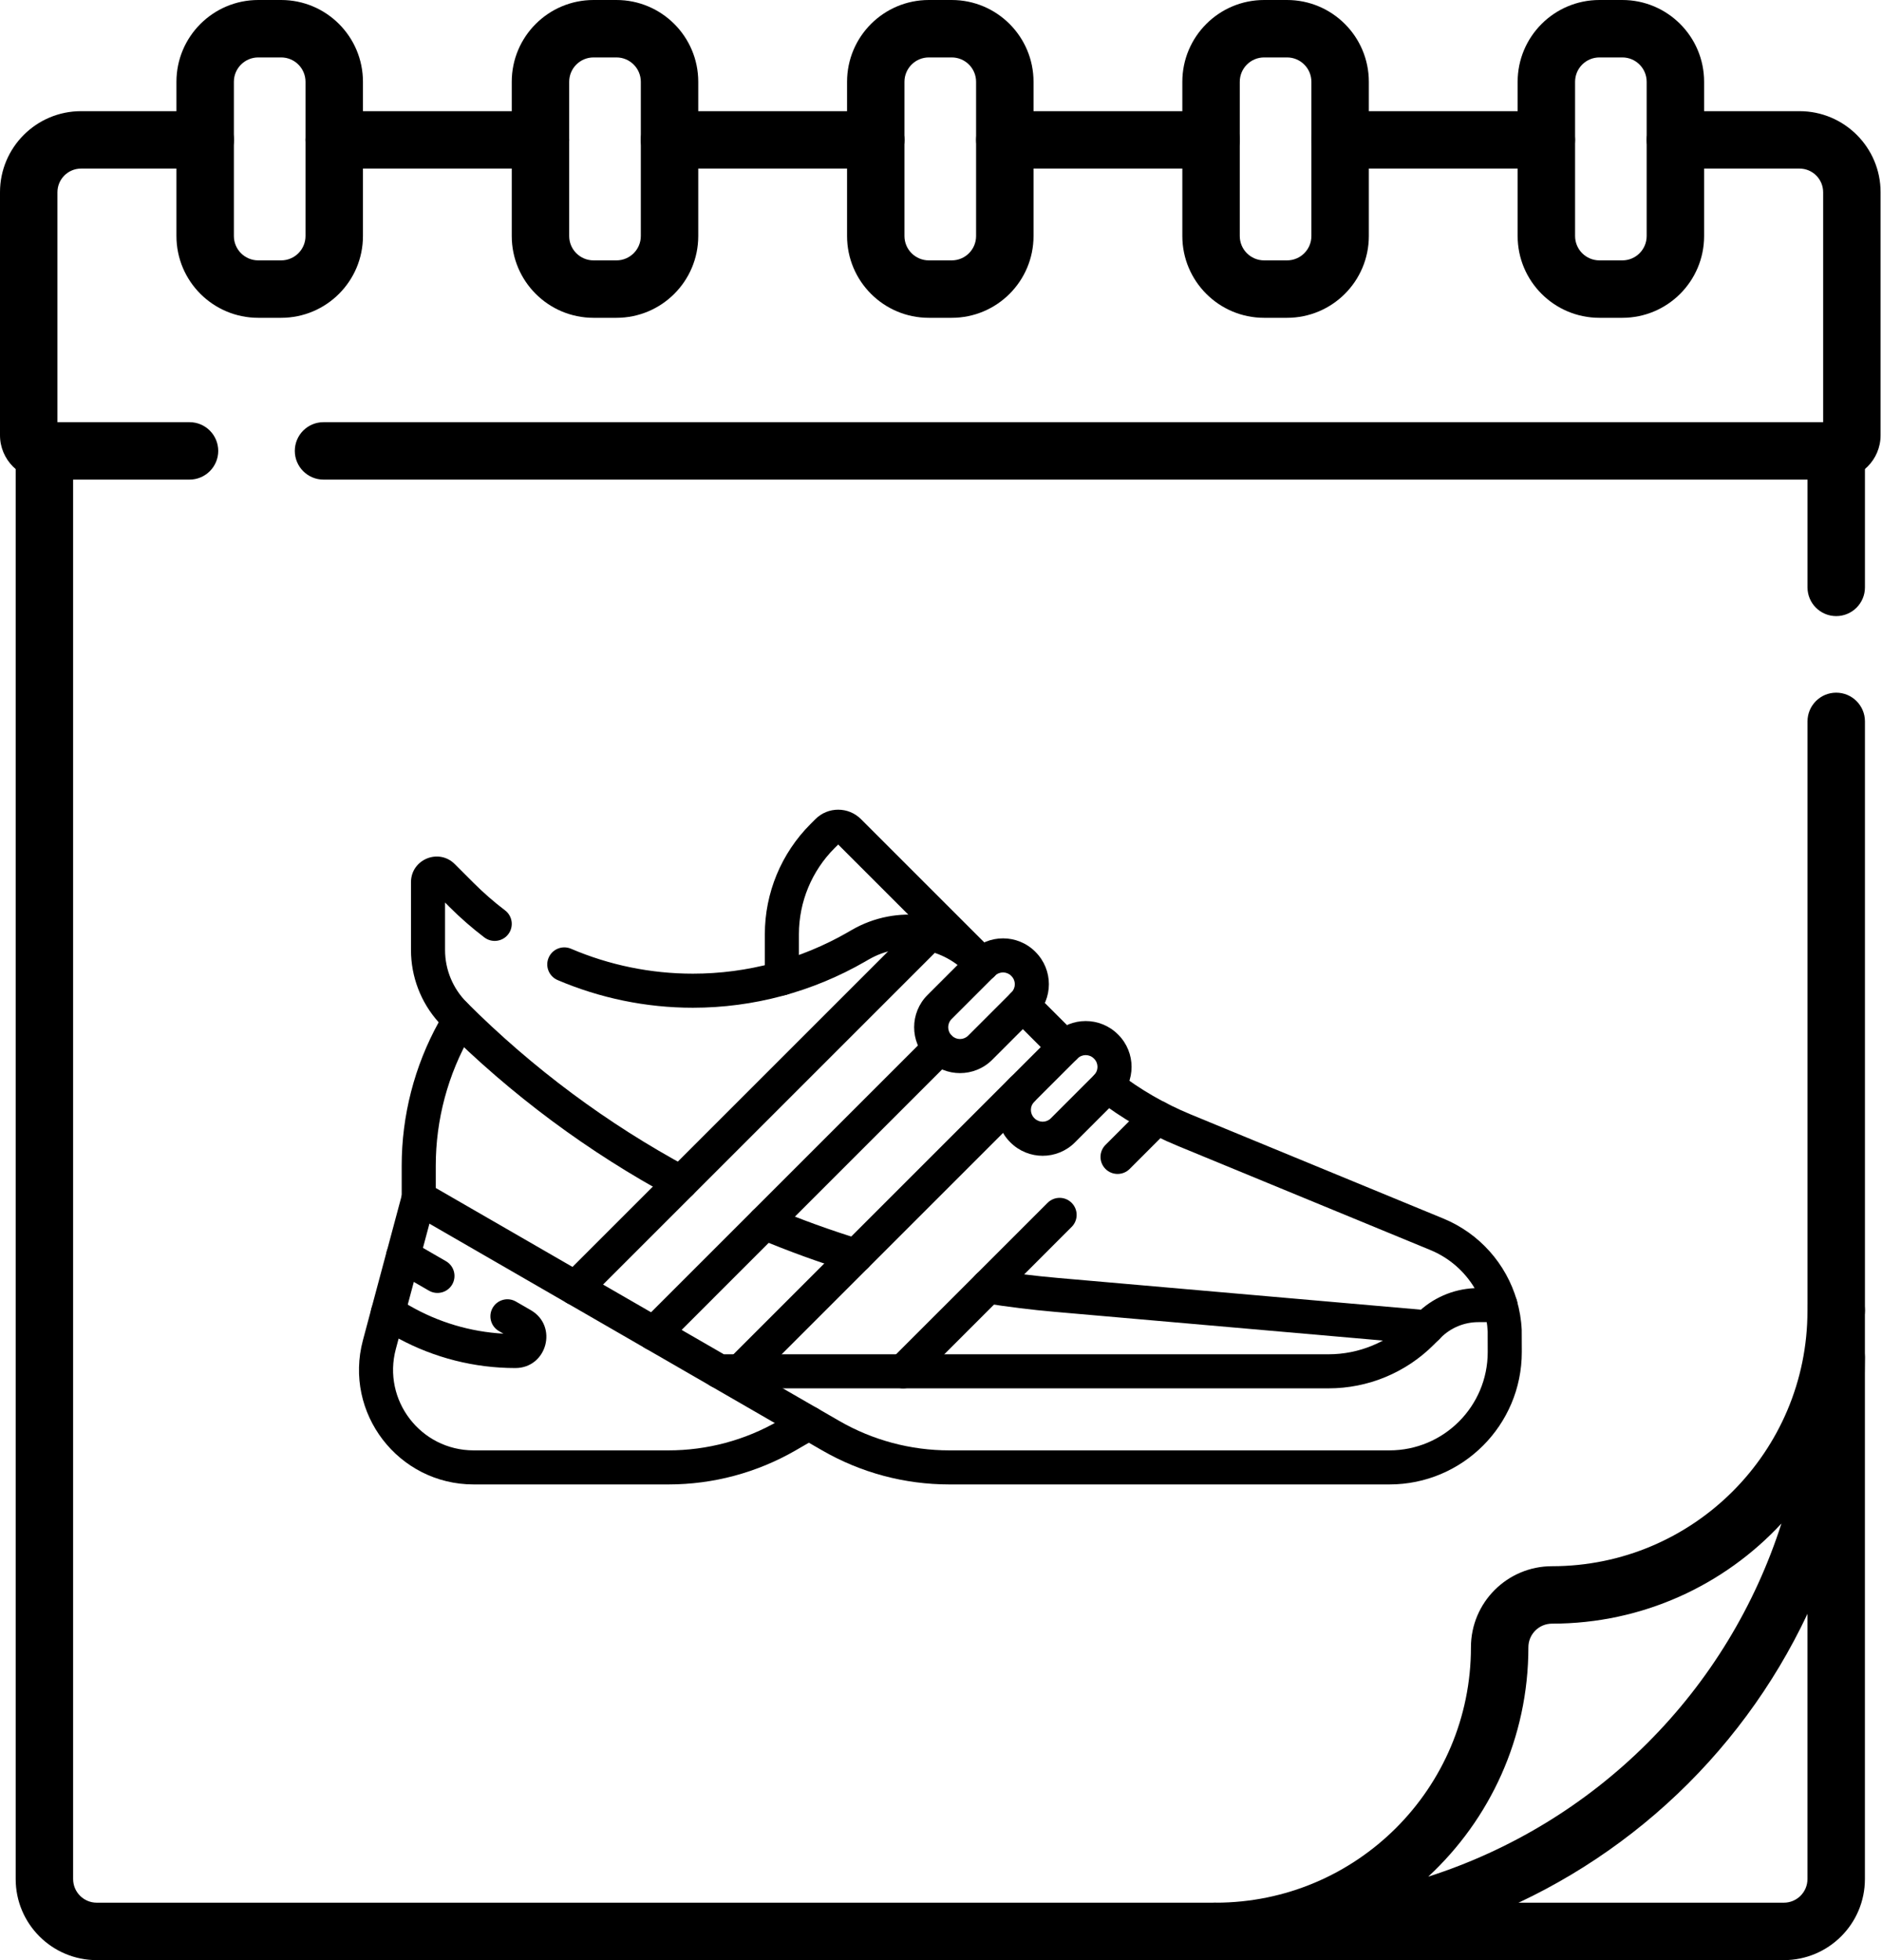
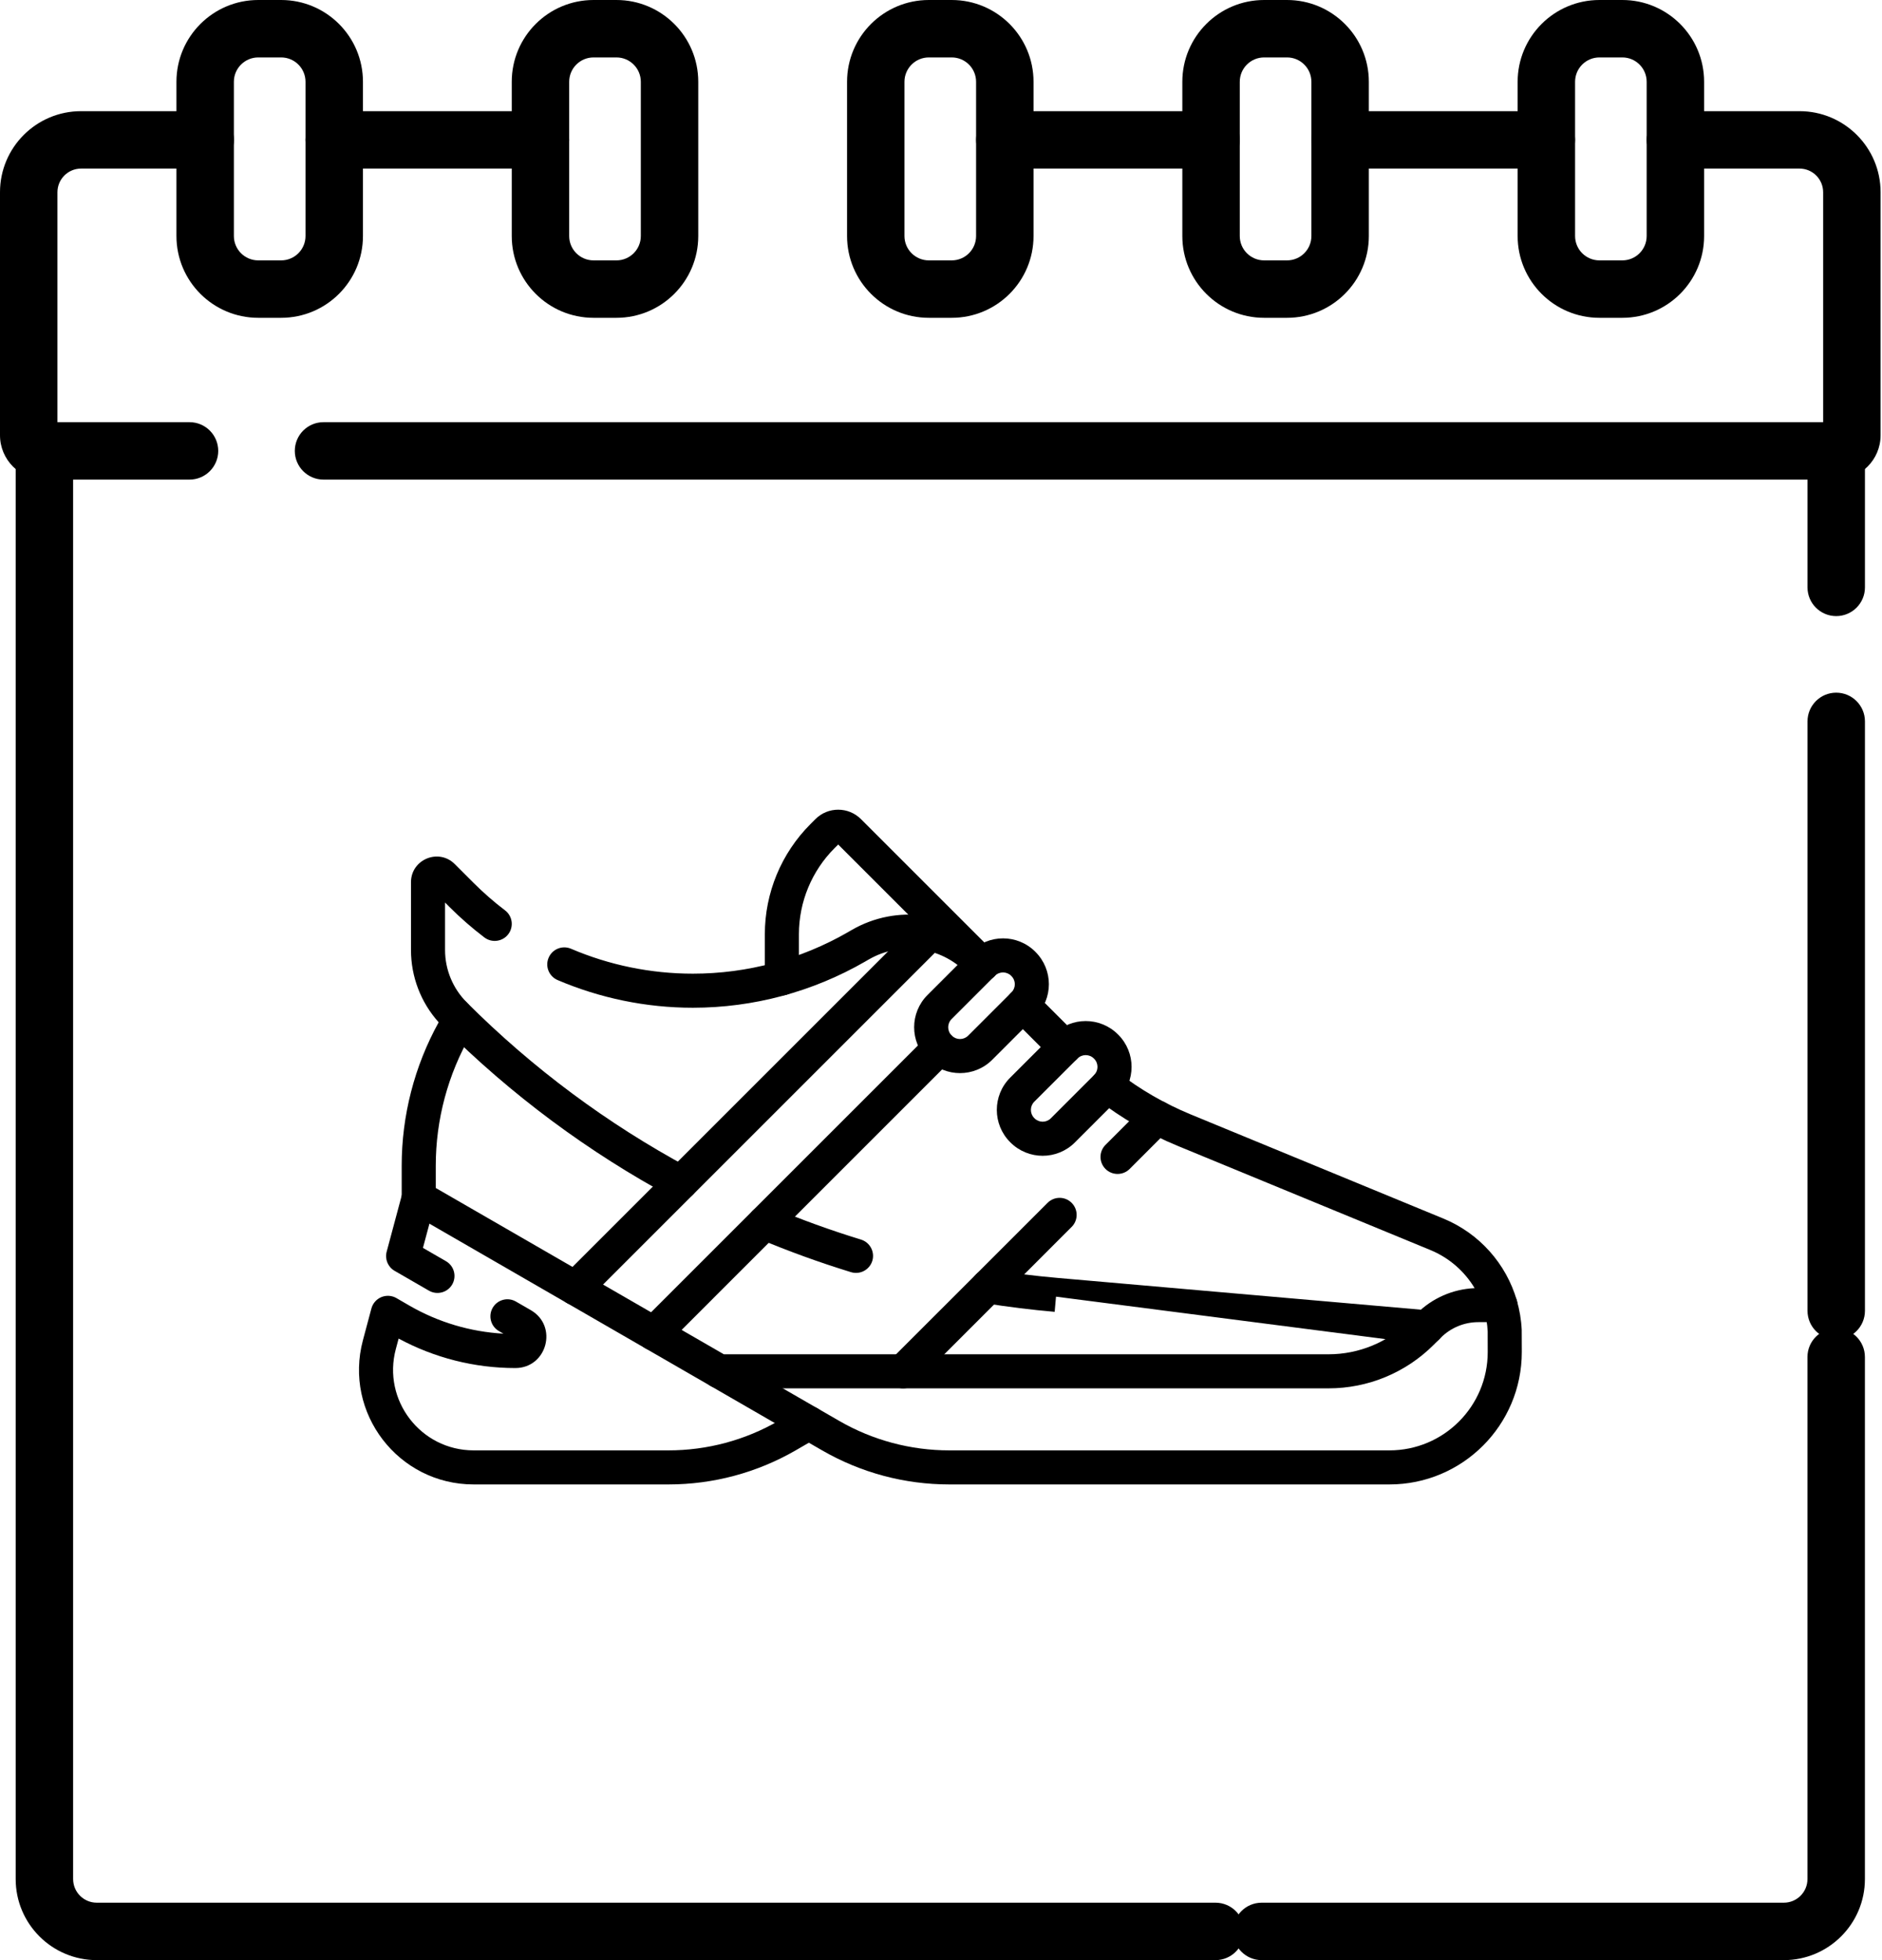
<svg xmlns="http://www.w3.org/2000/svg" width="48" height="50" viewBox="0 0 48 50" fill="none">
  <path fill-rule="evenodd" clip-rule="evenodd" d="M20.97 36.998C21.955 37.567 23.073 37.866 24.21 37.866H35.437C37.302 37.866 38.813 36.353 38.813 34.489C38.812 34.186 38.812 33.954 38.811 33.925C38.799 33.666 38.756 33.413 38.686 33.171C38.618 32.94 38.377 32.808 38.147 32.875C37.917 32.942 37.784 33.183 37.851 33.414C37.903 33.591 37.934 33.776 37.943 33.965L37.943 33.965C37.943 33.962 37.943 33.973 37.943 34.003C37.943 34.026 37.943 34.059 37.943 34.104C37.944 34.198 37.944 34.331 37.944 34.489C37.944 35.874 36.822 36.997 35.437 36.997H24.21C23.225 36.997 22.257 36.738 21.404 36.245L18.563 34.605C18.355 34.485 18.089 34.556 17.969 34.764C17.849 34.972 17.921 35.237 18.128 35.357L20.97 36.998L20.97 36.998Z" fill="black" />
  <path fill-rule="evenodd" clip-rule="evenodd" d="M12.081 36.997C10.729 36.997 9.746 35.715 10.096 34.41L10.167 34.145C11.08 34.638 12.102 34.897 13.142 34.897C13.952 34.897 14.239 33.825 13.538 33.42L13.159 33.201C12.951 33.081 12.686 33.152 12.566 33.36C12.446 33.568 12.517 33.834 12.725 33.954L12.84 34.02C11.998 33.973 11.178 33.729 10.445 33.306L10.11 33.112C9.993 33.045 9.852 33.036 9.727 33.087C9.602 33.139 9.508 33.246 9.473 33.376L9.257 34.185C9.257 34.185 9.257 34.185 9.257 34.185C8.759 36.042 10.158 37.866 12.081 37.866H17.05C18.188 37.866 19.305 37.567 20.291 36.998L20.847 36.676C21.055 36.556 21.126 36.291 21.006 36.083C20.887 35.875 20.621 35.804 20.413 35.924L19.856 36.245C19.003 36.738 18.035 36.997 17.05 36.997H12.081Z" fill="black" />
  <path fill-rule="evenodd" clip-rule="evenodd" d="M11.534 32.764C11.653 32.556 11.582 32.291 11.374 32.171L10.787 31.832L11.099 30.668C11.161 30.436 11.024 30.198 10.792 30.136C10.56 30.073 10.322 30.211 10.26 30.443L9.862 31.929C9.811 32.119 9.894 32.319 10.064 32.417L10.94 32.923C11.148 33.043 11.414 32.972 11.534 32.764Z" fill="black" />
  <path fill-rule="evenodd" clip-rule="evenodd" d="M25.307 27.033C25.307 27.033 25.307 27.033 25.307 27.033L26.411 25.928C26.865 25.474 26.865 24.738 26.411 24.284L26.41 24.282L26.404 24.276C25.949 23.823 25.214 23.823 24.76 24.277L24.76 24.277L23.656 25.381C23.656 25.381 23.656 25.381 23.656 25.381C23.202 25.835 23.201 26.571 23.655 27.025L23.661 27.031L23.662 27.033C24.116 27.487 24.853 27.487 25.307 27.033ZM24.277 26.419L24.271 26.413L24.27 26.411C24.155 26.297 24.155 26.11 24.27 25.995L25.374 24.891C25.374 24.891 25.374 24.891 25.374 24.891C25.489 24.777 25.675 24.777 25.79 24.891L25.791 24.893L25.797 24.899C25.912 25.014 25.911 25.199 25.797 25.314L24.693 26.418C24.578 26.533 24.392 26.533 24.277 26.419Z" fill="black" />
  <path fill-rule="evenodd" clip-rule="evenodd" d="M25.771 29.142C26.225 29.596 26.961 29.596 27.415 29.142L28.52 28.037C28.974 27.583 28.974 26.847 28.52 26.393L28.513 26.386L28.513 26.386C28.058 25.932 27.322 25.932 26.868 26.386L25.764 27.49C25.31 27.944 25.31 28.68 25.764 29.135L25.771 29.142ZM26.801 28.527C26.686 28.642 26.5 28.642 26.385 28.527L26.378 28.52C26.264 28.405 26.264 28.219 26.378 28.104C26.378 28.104 26.378 28.104 26.378 28.104L27.483 27C27.597 26.886 27.784 26.886 27.898 27L27.905 27.007C28.02 27.122 28.02 27.308 27.905 27.423L26.801 28.527Z" fill="black" />
  <path fill-rule="evenodd" clip-rule="evenodd" d="M27.466 27.017C27.636 26.847 27.636 26.572 27.466 26.402L26.395 25.331C26.225 25.161 25.95 25.161 25.781 25.331C25.611 25.5 25.611 25.776 25.781 25.945L26.852 27.017C27.022 27.187 27.297 27.187 27.466 27.017Z" fill="black" />
  <path fill-rule="evenodd" clip-rule="evenodd" d="M18.128 35.357C18.195 35.395 18.27 35.415 18.346 35.415H33.884C34.89 35.415 35.854 35.016 36.565 34.305L36.747 34.123C37.001 33.869 37.345 33.726 37.704 33.726H38.269C38.405 33.726 38.534 33.662 38.616 33.553C38.698 33.443 38.724 33.301 38.686 33.17C38.416 32.243 37.738 31.465 36.811 31.083L30.368 28.427C29.702 28.152 29.077 27.791 28.51 27.352C28.32 27.205 28.047 27.241 27.9 27.43C27.754 27.62 27.789 27.893 27.979 28.04C28.607 28.526 29.299 28.926 30.037 29.23L36.48 31.886C36.963 32.085 37.353 32.431 37.61 32.859C37.054 32.883 36.527 33.114 36.133 33.508L35.95 33.69C35.403 34.238 34.659 34.546 33.884 34.546H18.462L11.114 30.304V29.737C11.114 28.561 11.424 27.405 12.012 26.386C12.165 26.121 12.121 25.787 11.905 25.57C11.55 25.215 11.351 24.734 11.351 24.233V23.022L11.462 23.134C11.462 23.134 11.462 23.134 11.462 23.134C11.743 23.415 12.041 23.675 12.354 23.913C12.545 24.058 12.818 24.021 12.963 23.831C13.109 23.64 13.072 23.367 12.881 23.222C12.598 23.007 12.33 22.773 12.076 22.519L11.599 22.042C11.187 21.63 10.482 21.922 10.482 22.505V24.233C10.482 24.916 10.734 25.572 11.188 26.077C10.57 27.197 10.245 28.456 10.245 29.737V30.555C10.245 30.71 10.328 30.853 10.462 30.931L18.128 35.357ZM10.985 22.657C10.985 22.657 10.985 22.657 10.985 22.656L10.985 22.656L10.985 22.657Z" fill="black" />
  <path fill-rule="evenodd" clip-rule="evenodd" d="M14.221 25C15.302 25.461 16.474 25.706 17.672 25.706C19.214 25.706 20.728 25.3 22.064 24.529L22.16 24.473C22.16 24.473 22.161 24.473 22.161 24.473C22.964 24.01 23.979 24.143 24.634 24.799L24.743 24.907C24.912 25.077 25.187 25.077 25.357 24.907C25.527 24.738 25.527 24.463 25.357 24.293L25.249 24.185C24.315 23.251 22.87 23.06 21.726 23.721L21.726 23.721L21.629 23.777C21.629 23.777 21.629 23.777 21.629 23.777C20.426 24.471 19.061 24.837 17.672 24.837C16.593 24.837 15.536 24.617 14.563 24.201C14.342 24.107 14.087 24.209 13.993 24.43C13.898 24.65 14.001 24.905 14.221 25Z" fill="black" />
  <path fill-rule="evenodd" clip-rule="evenodd" d="M25.358 24.908C25.527 24.738 25.527 24.463 25.358 24.293L25.25 24.185C25.08 24.015 24.805 24.015 24.635 24.185C24.465 24.355 24.465 24.63 24.635 24.799L24.743 24.908C24.913 25.077 25.188 25.077 25.358 24.908Z" fill="black" />
-   <path fill-rule="evenodd" clip-rule="evenodd" d="M9.781 33.908C10.012 33.97 10.251 33.833 10.313 33.601L10.701 32.153C10.763 31.922 10.625 31.683 10.394 31.621C10.162 31.559 9.924 31.697 9.861 31.928L9.473 33.376C9.411 33.608 9.549 33.846 9.781 33.908Z" fill="black" />
  <path fill-rule="evenodd" clip-rule="evenodd" d="M17.747 30.375C17.861 30.163 17.782 29.9 17.57 29.786C15.502 28.673 13.591 27.257 11.905 25.571C11.735 25.402 11.46 25.402 11.29 25.571C11.121 25.741 11.121 26.016 11.29 26.186C13.037 27.932 15.016 29.398 17.159 30.551C17.37 30.665 17.633 30.586 17.747 30.375Z" fill="black" />
  <path fill-rule="evenodd" clip-rule="evenodd" d="M16.369 34.325C16.539 34.494 16.814 34.494 16.984 34.325L24.276 27.032C24.446 26.863 24.446 26.587 24.276 26.418C24.107 26.248 23.831 26.248 23.662 26.418L16.369 33.71C16.2 33.88 16.2 34.155 16.369 34.325Z" fill="black" />
  <path fill-rule="evenodd" clip-rule="evenodd" d="M14.366 33.168C14.536 33.338 14.811 33.338 14.98 33.168L24.02 24.128C24.189 23.959 24.189 23.684 24.02 23.514C23.85 23.344 23.575 23.344 23.405 23.514L14.366 32.553C14.196 32.723 14.196 32.998 14.366 33.168Z" fill="black" />
  <path fill-rule="evenodd" clip-rule="evenodd" d="M22.248 32.163C22.318 31.934 22.189 31.691 21.96 31.62C21.183 31.382 20.419 31.105 19.672 30.791C19.451 30.698 19.196 30.802 19.103 31.023C19.01 31.244 19.114 31.498 19.335 31.591C20.109 31.917 20.9 32.204 21.705 32.451C21.934 32.521 22.177 32.393 22.248 32.163Z" fill="black" />
-   <path fill-rule="evenodd" clip-rule="evenodd" d="M18.58 35.288C18.75 35.458 19.025 35.458 19.194 35.288L26.378 28.104C26.548 27.934 26.548 27.659 26.378 27.489C26.209 27.32 25.934 27.32 25.764 27.489L18.58 34.673C18.41 34.843 18.41 35.118 18.58 35.288Z" fill="black" />
  <path fill-rule="evenodd" clip-rule="evenodd" d="M28.196 29.819C28.366 29.988 28.641 29.988 28.811 29.819L29.816 28.813C29.986 28.643 29.986 28.368 29.816 28.198C29.647 28.029 29.372 28.029 29.202 28.198L28.196 29.204C28.026 29.374 28.026 29.649 28.196 29.819Z" fill="black" />
  <path fill-rule="evenodd" clip-rule="evenodd" d="M22.727 35.288C22.897 35.458 23.172 35.458 23.342 35.288L27.332 31.297C27.502 31.128 27.502 30.853 27.332 30.683C27.163 30.513 26.888 30.513 26.718 30.683L22.727 34.673C22.558 34.843 22.558 35.118 22.727 35.288Z" fill="black" />
-   <path fill-rule="evenodd" clip-rule="evenodd" d="M36.83 33.896C36.851 33.657 36.674 33.446 36.435 33.425L26.975 32.598C26.402 32.548 25.832 32.477 25.267 32.387C25.031 32.349 24.808 32.511 24.77 32.748C24.732 32.985 24.894 33.208 25.131 33.245C25.716 33.339 26.306 33.411 26.899 33.463L26.933 33.076L26.899 33.463L36.359 34.291C36.599 34.312 36.809 34.135 36.83 33.896Z" fill="black" />
+   <path fill-rule="evenodd" clip-rule="evenodd" d="M36.83 33.896C36.851 33.657 36.674 33.446 36.435 33.425L26.975 32.598C26.402 32.548 25.832 32.477 25.267 32.387C25.031 32.349 24.808 32.511 24.77 32.748C24.732 32.985 24.894 33.208 25.131 33.245C25.716 33.339 26.306 33.411 26.899 33.463L26.933 33.076L36.359 34.291C36.599 34.312 36.809 34.135 36.83 33.896Z" fill="black" />
  <path fill-rule="evenodd" clip-rule="evenodd" d="M19.941 25.392C20.181 25.392 20.376 25.198 20.376 24.958V23.832C20.376 23.008 20.703 22.217 21.286 21.634L21.378 21.543L24.634 24.799C24.804 24.969 25.079 24.969 25.249 24.799C25.419 24.63 25.419 24.355 25.249 24.185L21.959 20.895C21.638 20.574 21.117 20.574 20.797 20.895C20.797 20.895 20.797 20.895 20.797 20.895L20.672 21.02C19.926 21.766 19.507 22.777 19.507 23.832V24.958C19.507 25.198 19.701 25.392 19.941 25.392Z" fill="black" />
-   <path fill-rule="evenodd" clip-rule="evenodd" d="M30.246 49.267C30.246 49.672 30.574 50 30.979 50H32.179C36.26 50 40.173 48.379 43.058 45.494C45.943 42.609 47.564 38.695 47.564 34.615V33.414C47.564 33.01 47.236 32.682 46.832 32.682C46.427 32.682 46.099 33.01 46.099 33.414V33.437C46.099 37.035 43.182 39.952 39.584 39.952C38.442 39.952 37.516 40.878 37.516 42.02C37.516 45.618 34.599 48.535 31.001 48.535H30.979C30.574 48.535 30.246 48.863 30.246 49.267ZM36.427 47.871C37.998 46.414 38.981 44.331 38.981 42.02C38.981 41.687 39.251 41.417 39.584 41.417C41.896 41.417 43.978 40.434 45.435 38.863C44.765 40.954 43.604 42.877 42.022 44.458C40.441 46.039 38.518 47.201 36.427 47.871Z" fill="black" />
  <path fill-rule="evenodd" clip-rule="evenodd" d="M46.832 15.716C47.236 15.716 47.565 15.388 47.565 14.984V11.502C47.565 11.097 47.236 10.769 46.832 10.769C46.428 10.769 46.1 11.097 46.1 11.502V14.984C46.1 15.388 46.428 15.716 46.832 15.716Z" fill="black" />
  <path fill-rule="evenodd" clip-rule="evenodd" d="M46.832 34.169C47.236 34.169 47.565 33.841 47.565 33.436V18.402C47.565 17.997 47.236 17.669 46.832 17.669C46.428 17.669 46.1 17.997 46.1 18.402V33.436C46.1 33.841 46.428 34.169 46.832 34.169Z" fill="black" />
  <path fill-rule="evenodd" clip-rule="evenodd" d="M2.468 48.535C2.135 48.535 1.865 48.265 1.865 47.932V11.502C1.865 11.097 1.537 10.769 1.132 10.769C0.728 10.769 0.4 11.097 0.4 11.502V47.932C0.4 49.074 1.326 50 2.468 50H31.001C31.405 50 31.733 49.672 31.733 49.268C31.733 48.863 31.405 48.535 31.001 48.535H2.468Z" fill="black" />
  <path fill-rule="evenodd" clip-rule="evenodd" d="M7.519 11.502C7.519 11.906 7.847 12.234 8.251 12.234H46.832C47.457 12.234 47.964 11.727 47.964 11.102V4.904C47.964 3.762 47.038 2.836 45.896 2.836H42.731C42.327 2.836 41.999 3.164 41.999 3.568C41.999 3.973 42.327 4.3 42.731 4.3H45.896C46.229 4.3 46.499 4.571 46.499 4.904V10.769H8.251C7.847 10.769 7.519 11.097 7.519 11.502Z" fill="black" />
  <path fill-rule="evenodd" clip-rule="evenodd" d="M1.465 10.769H4.833C5.238 10.769 5.566 11.097 5.566 11.502C5.566 11.906 5.238 12.234 4.833 12.234H1.132C0.507 12.234 0 11.727 0 11.102V4.904C0 3.762 0.926 2.836 2.068 2.836H5.233C5.638 2.836 5.966 3.164 5.966 3.568C5.966 3.973 5.638 4.3 5.233 4.3H2.068C1.735 4.3 1.465 4.571 1.465 4.904V10.769Z" fill="black" />
  <path fill-rule="evenodd" clip-rule="evenodd" d="M7.792 3.568C7.792 3.973 8.12 4.3 8.525 4.3H13.785C14.189 4.3 14.517 3.973 14.517 3.568C14.517 3.164 14.189 2.836 13.785 2.836H8.525C8.12 2.836 7.792 3.164 7.792 3.568Z" fill="black" />
-   <path fill-rule="evenodd" clip-rule="evenodd" d="M16.344 3.568C16.344 3.973 16.672 4.3 17.077 4.3H22.336C22.741 4.3 23.069 3.973 23.069 3.568C23.069 3.164 22.741 2.836 22.336 2.836H17.077C16.672 2.836 16.344 3.164 16.344 3.568Z" fill="black" />
  <path fill-rule="evenodd" clip-rule="evenodd" d="M24.895 3.568C24.895 3.973 25.223 4.3 25.628 4.3H30.888C31.292 4.3 31.62 3.973 31.62 3.568C31.62 3.164 31.292 2.836 30.888 2.836H25.628C25.223 2.836 24.895 3.164 24.895 3.568Z" fill="black" />
  <path fill-rule="evenodd" clip-rule="evenodd" d="M33.447 3.568C33.447 3.973 33.775 4.3 34.18 4.3H39.439C39.844 4.3 40.172 3.973 40.172 3.568C40.172 3.164 39.844 2.836 39.439 2.836H34.18C33.775 2.836 33.447 3.164 33.447 3.568Z" fill="black" />
  <path fill-rule="evenodd" clip-rule="evenodd" d="M4.5 6.02C4.5 7.173 5.435 8.107 6.587 8.107H7.17C8.323 8.107 9.257 7.173 9.257 6.02V2.087C9.257 0.934 8.323 -7.62939e-06 7.17 -7.62939e-06H6.587C5.435 -7.62939e-06 4.5 0.934 4.5 2.087V6.02ZM6.587 6.642C6.244 6.642 5.965 6.364 5.965 6.02V2.087C5.965 1.743 6.244 1.465 6.587 1.465H7.17C7.514 1.465 7.792 1.743 7.792 2.087V6.02C7.792 6.364 7.514 6.642 7.17 6.642H6.587ZM15.139 6.642C14.795 6.642 14.517 6.364 14.517 6.02V2.087C14.517 1.743 14.795 1.465 15.139 1.465H15.722C16.065 1.465 16.344 1.743 16.344 2.087V6.02C16.344 6.364 16.065 6.642 15.722 6.642H15.139ZM13.052 6.02C13.052 7.173 13.986 8.107 15.139 8.107H15.722C16.874 8.107 17.809 7.173 17.809 6.02V2.087C17.809 0.934 16.874 -7.62939e-06 15.722 -7.62939e-06H15.139C13.986 -7.62939e-06 13.052 0.934 13.052 2.087V6.02ZM23.69 6.642C23.347 6.642 23.068 6.364 23.068 6.02V2.087C23.068 1.743 23.347 1.465 23.69 1.465H24.273C24.617 1.465 24.895 1.743 24.895 2.087V6.02C24.895 6.364 24.617 6.642 24.273 6.642H23.69ZM21.604 6.02C21.604 7.173 22.538 8.107 23.69 8.107H24.273C25.426 8.107 26.36 7.173 26.36 6.02V2.087C26.36 0.934 25.426 -7.62939e-06 24.273 -7.62939e-06H23.69C22.538 -7.62939e-06 21.604 0.934 21.604 2.087V6.02ZM32.242 6.642C31.898 6.642 31.62 6.364 31.62 6.02V2.087C31.62 1.743 31.898 1.465 32.242 1.465H32.825C33.169 1.465 33.447 1.743 33.447 2.087V6.02C33.447 6.364 33.169 6.642 32.825 6.642H32.242ZM30.155 6.02C30.155 7.173 31.089 8.107 32.242 8.107H32.825C33.977 8.107 34.912 7.173 34.912 6.02V2.087C34.912 0.934 33.977 -7.62939e-06 32.825 -7.62939e-06H32.242C31.089 -7.62939e-06 30.155 0.934 30.155 2.087V6.02ZM40.794 6.642C40.45 6.642 40.172 6.364 40.172 6.02V2.087C40.172 1.743 40.45 1.465 40.794 1.465H41.377C41.72 1.465 41.998 1.743 41.998 2.087V6.02C41.998 6.364 41.72 6.642 41.377 6.642H40.794ZM38.707 6.02C38.707 7.173 39.641 8.107 40.794 8.107H41.377C42.529 8.107 43.463 7.173 43.463 6.02V2.087C43.463 0.934 42.529 -7.62939e-06 41.377 -7.62939e-06H40.794C39.641 -7.62939e-06 38.707 0.934 38.707 2.087V6.02Z" fill="black" />
  <path fill-rule="evenodd" clip-rule="evenodd" d="M31.447 49.267C31.447 49.672 31.775 50 32.179 50H45.496C46.638 50 47.564 49.074 47.564 47.932V34.615C47.564 34.211 47.236 33.883 46.832 33.883C46.427 33.883 46.099 34.211 46.099 34.615V47.932C46.099 48.265 45.829 48.535 45.496 48.535H32.179C31.775 48.535 31.447 48.863 31.447 49.267Z" fill="black" />
</svg>